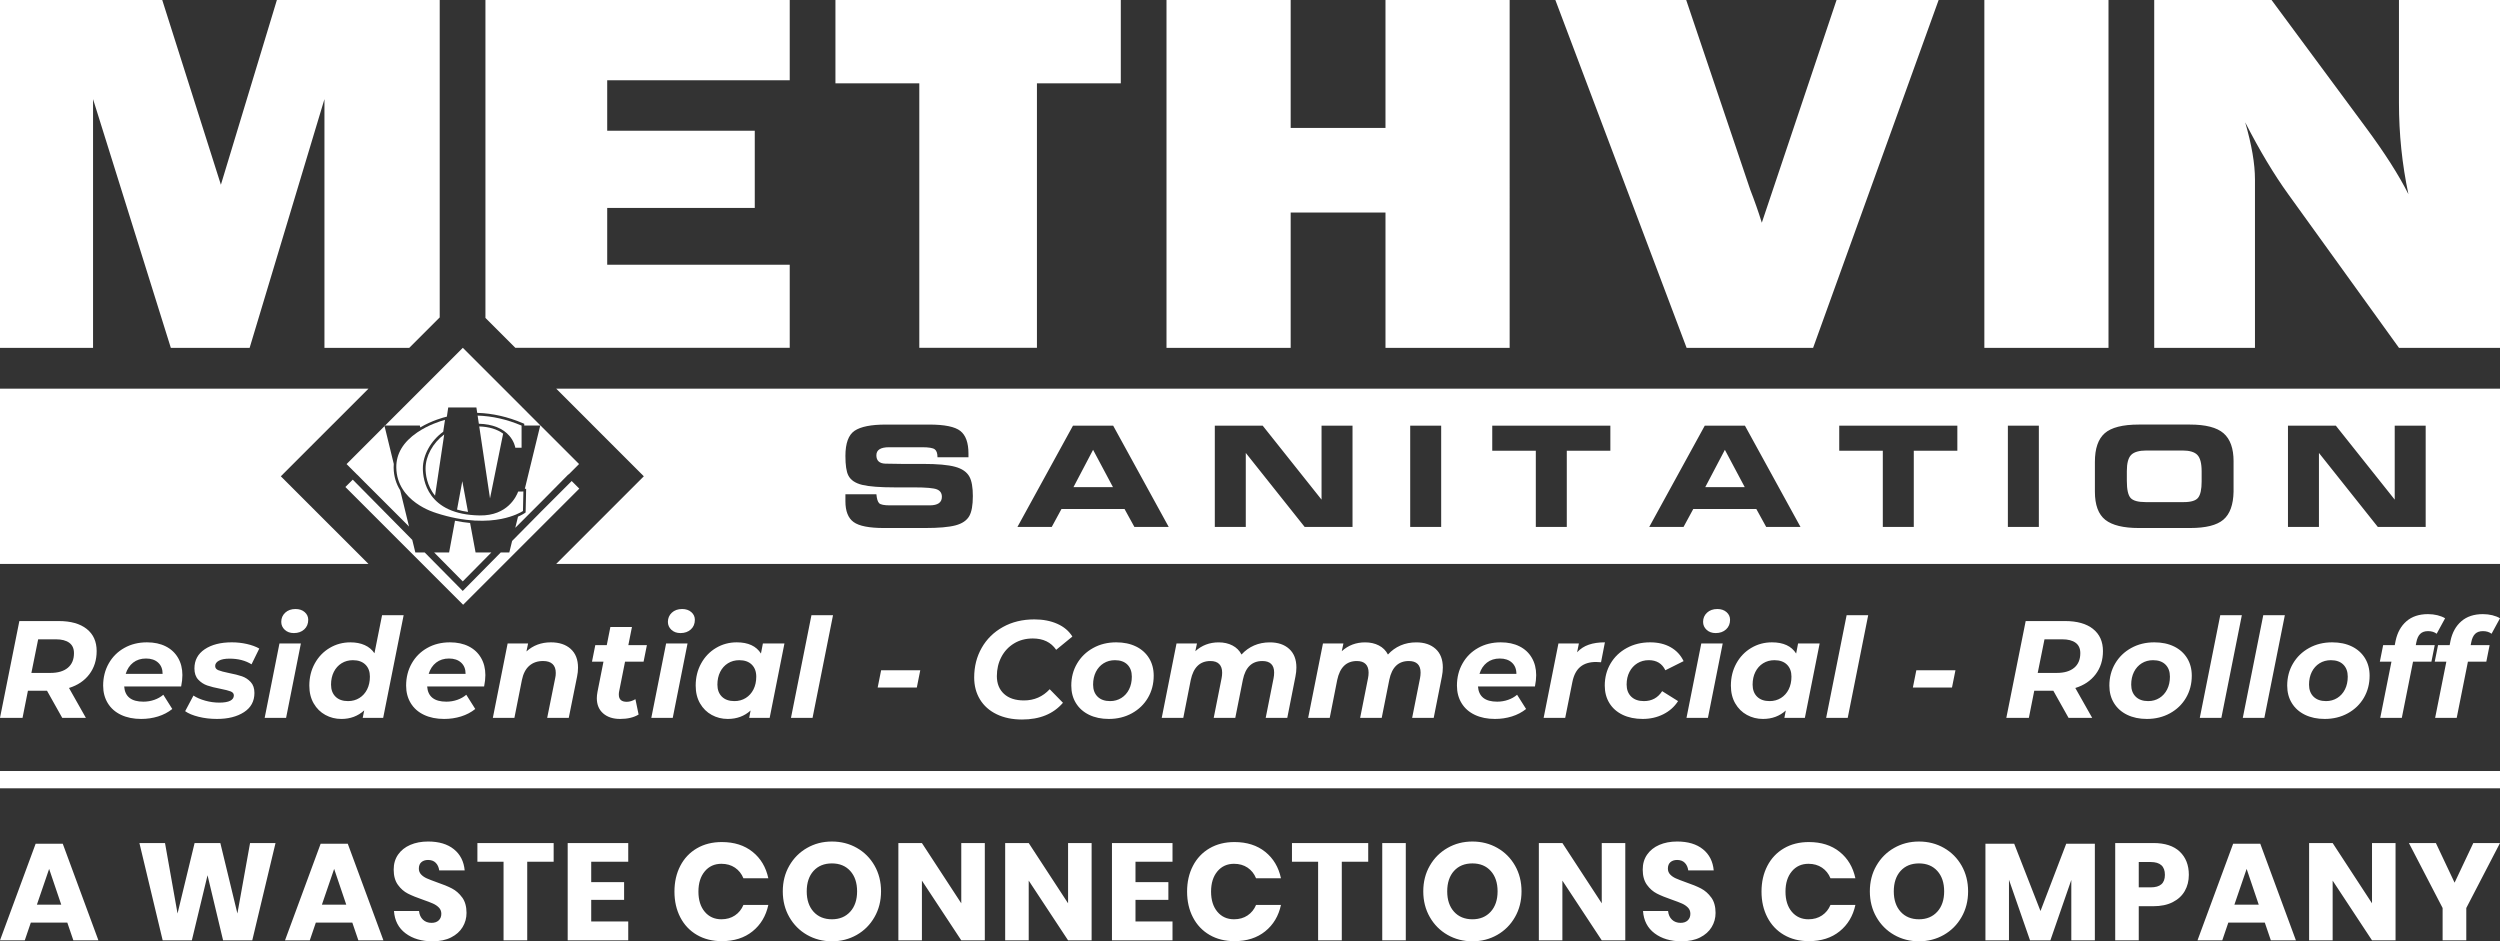
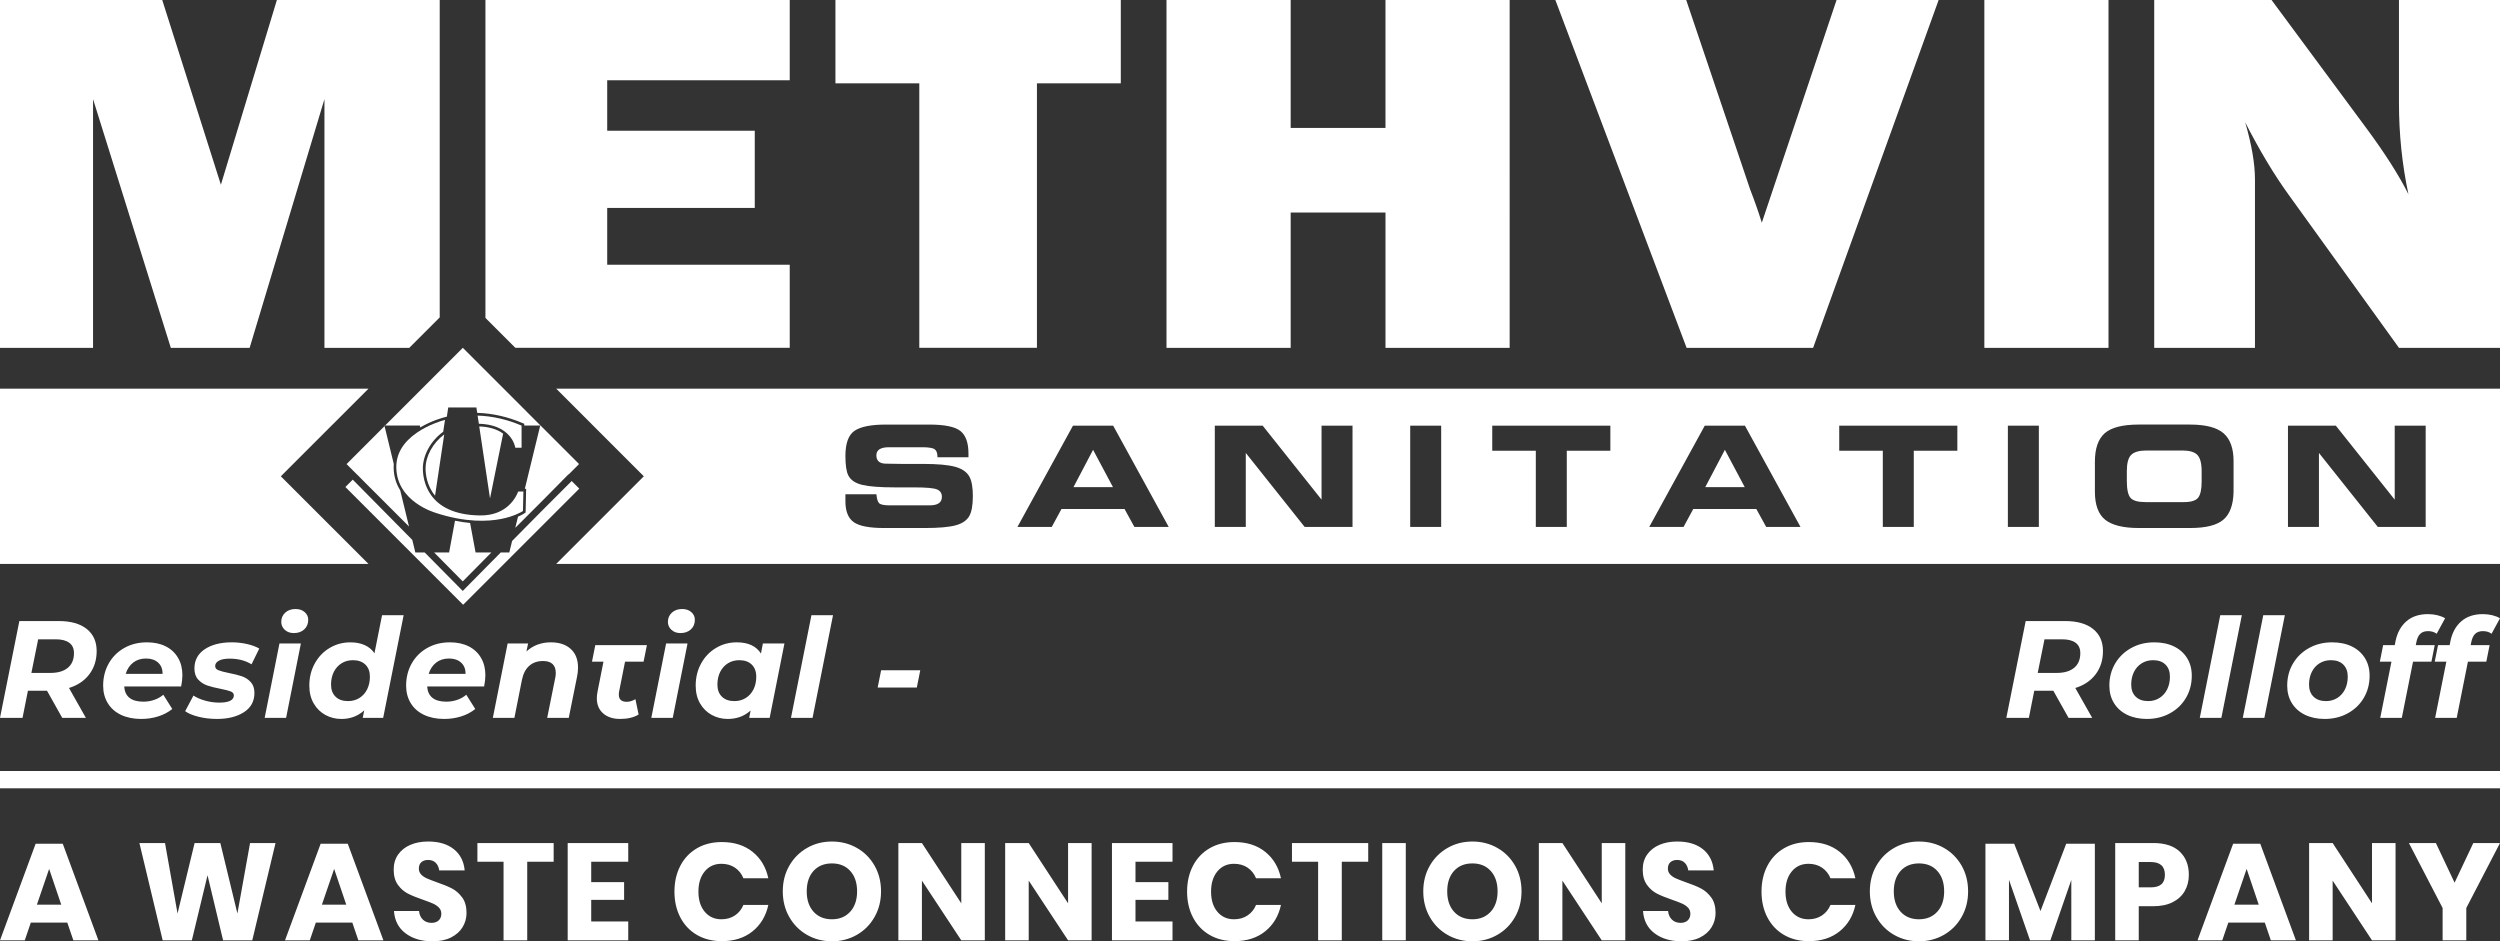
<svg xmlns="http://www.w3.org/2000/svg" id="Layer_2" viewBox="0 0 2000 753.04">
  <rect x="0" y="0" width="2000" height="753.04" fill="#333333" stroke="none" />
  <defs>
    <style>.cls-1{fill:#fff;stroke-width:0px;}</style>
  </defs>
  <g id="MESA_Logo_2024">
    <g id="MESA_Logo_White_RGB">
      <path id="A_Waste_Connections_Company" class="cls-1" d="M28.51,674.98L0,752.27h19.82l4.84-14.2h29.18l4.84,14.2h20.04l-28.52-77.29h-21.69ZM29.51,723.75l9.8-28.63,9.69,28.63h-19.49ZM200.05,674.43h20.37l-18.61,77.84h-23.34l-12.44-52.08-12.55,52.08h-23.34l-18.61-77.84h20.48l10.02,56.37,13.65-56.37h20.59l13.65,56.37,10.13-56.37ZM256.52,674.98l-28.51,77.29h19.82l4.84-14.2h29.18l4.84,14.2h20.04l-28.52-77.29h-21.69ZM257.52,723.75l9.8-28.63,9.69,28.63h-19.49ZM369.81,718.03c2.27,3.16,3.41,7.27,3.41,12.33,0,4.11-1.05,7.89-3.14,11.34-2.09,3.45-5.17,6.2-9.25,8.26-4.07,2.06-9.01,3.08-14.81,3.08-8.74,0-15.93-2.13-21.58-6.39-5.65-4.26-8.74-10.2-9.25-17.84h20.04c.29,2.94,1.34,5.25,3.14,6.94,1.8,1.69,4.09,2.53,6.88,2.53,2.42,0,4.33-.66,5.72-1.98,1.39-1.32,2.09-3.08,2.09-5.28,0-1.98-.64-3.63-1.93-4.95-1.28-1.32-2.88-2.4-4.79-3.25-1.91-.84-4.55-1.85-7.93-3.03-4.92-1.69-8.94-3.32-12.06-4.9-3.12-1.58-5.8-3.93-8.04-7.05-2.24-3.12-3.36-7.17-3.36-12.17,0-4.62,1.17-8.62,3.52-12,2.35-3.37,5.6-5.96,9.74-7.76,4.15-1.8,8.9-2.7,14.26-2.7,8.66,0,15.54,2.06,20.64,6.17,5.1,4.11,7.98,9.76,8.64,16.95h-20.37c-.37-2.57-1.3-4.61-2.81-6.11-1.5-1.5-3.54-2.26-6.11-2.26-2.2,0-3.98.59-5.34,1.76-1.36,1.17-2.04,2.9-2.04,5.17,0,1.84.61,3.4,1.82,4.68,1.21,1.28,2.73,2.33,4.57,3.14,1.83.81,4.48,1.84,7.93,3.08,4.99,1.69,9.06,3.36,12.22,5.01,3.15,1.65,5.87,4.06,8.15,7.21ZM381.93,674.43h60.99v14.97h-21.14v62.87h-18.94v-62.87h-20.92v-14.97ZM454.15,674.43h48.44v14.97h-29.62v16.29h26.31v14.2h-26.31v17.28h29.62v15.08h-48.44v-77.84ZM563.8,697.11c-3.38,4.04-5.06,9.43-5.06,16.18s1.69,12.13,5.06,16.13c3.37,4,7.82,6,13.32,6,4.18,0,7.8-1.03,10.84-3.08,3.04-2.05,5.3-4.84,6.77-8.37h19.93c-1.91,8.81-6.11,15.84-12.61,21.08-6.5,5.25-14.7,7.87-24.61,7.87-7.56,0-14.2-1.67-19.93-5.01-5.72-3.34-10.15-8.02-13.27-14.04-3.12-6.02-4.68-12.88-4.68-20.59s1.56-14.57,4.68-20.59c3.12-6.02,7.54-10.7,13.27-14.04,5.73-3.34,12.37-5.01,19.93-5.01,9.91,0,18.11,2.61,24.61,7.82,6.5,5.21,10.7,12.26,12.61,21.14h-19.93c-1.47-3.6-3.73-6.42-6.77-8.48-3.05-2.05-6.66-3.08-10.84-3.08-5.51,0-9.95,2.02-13.32,6.05ZM685.51,678.34c-5.98-3.41-12.64-5.12-19.98-5.12s-13.89,1.71-19.87,5.12c-5.98,3.41-10.72,8.15-14.2,14.2-3.49,6.06-5.23,12.9-5.23,20.53s1.74,14.5,5.23,20.59c3.49,6.09,8.22,10.84,14.2,14.26,5.98,3.41,12.61,5.12,19.87,5.12s13.89-1.71,19.87-5.12c5.98-3.41,10.72-8.16,14.2-14.26,3.49-6.09,5.23-12.95,5.23-20.59s-1.73-14.48-5.17-20.53c-3.45-6.05-8.17-10.79-14.15-14.2ZM680.17,729.37c-3.67,4.04-8.55,6.06-14.64,6.06s-11.06-2.02-14.7-6.06c-3.63-4.04-5.45-9.47-5.45-16.29s1.82-12.35,5.45-16.35c3.63-4,8.53-6,14.7-6s11.06,2.02,14.7,6.06c3.63,4.04,5.45,9.47,5.45,16.29s-1.84,12.26-5.5,16.29ZM769.02,674.43h18.83v77.84h-18.83l-31.49-47.78v47.78h-18.83v-77.84h18.83l31.49,48.22v-48.22ZM854.46,674.43h18.83v77.84h-18.83l-31.49-47.78v47.78h-18.83v-77.84h18.83l31.49,48.22v-48.22ZM889.57,674.43h48.44v14.97h-29.62v16.29h26.31v14.2h-26.31v17.28h29.62v15.08h-48.44v-77.84ZM973.91,697.11c-3.38,4.04-5.06,9.43-5.06,16.18s1.69,12.13,5.06,16.13c3.37,4,7.82,6,13.32,6,4.18,0,7.8-1.03,10.84-3.08,3.04-2.05,5.3-4.84,6.77-8.37h19.93c-1.91,8.81-6.11,15.84-12.61,21.08-6.5,5.25-14.7,7.87-24.61,7.87-7.56,0-14.2-1.67-19.93-5.01-5.72-3.34-10.15-8.02-13.27-14.04-3.12-6.02-4.68-12.88-4.68-20.59s1.56-14.57,4.68-20.59c3.12-6.02,7.54-10.7,13.27-14.04,5.73-3.34,12.37-5.01,19.93-5.01,9.91,0,18.11,2.61,24.61,7.82,6.5,5.21,10.7,12.26,12.61,21.14h-19.93c-1.47-3.6-3.73-6.42-6.77-8.48-3.05-2.05-6.66-3.08-10.84-3.08-5.51,0-9.95,2.02-13.32,6.05ZM1033.58,674.43h60.99v14.97h-21.14v62.87h-18.94v-62.87h-20.92v-14.97ZM1105.8,674.43h18.83v77.84h-18.83v-77.84ZM1197.9,678.34c-5.98-3.41-12.64-5.12-19.98-5.12s-13.89,1.71-19.87,5.12c-5.98,3.41-10.72,8.15-14.2,14.2-3.49,6.06-5.23,12.9-5.23,20.53s1.74,14.5,5.23,20.59c3.48,6.09,8.22,10.84,14.2,14.26,5.98,3.41,12.61,5.12,19.87,5.12s13.89-1.71,19.87-5.12c5.98-3.41,10.72-8.16,14.2-14.26,3.49-6.09,5.23-12.95,5.23-20.59s-1.73-14.48-5.17-20.53c-3.45-6.05-8.17-10.79-14.15-14.2ZM1192.56,729.37c-3.67,4.04-8.55,6.06-14.64,6.06s-11.06-2.02-14.7-6.06c-3.63-4.04-5.45-9.47-5.45-16.29s1.82-12.35,5.45-16.35c3.63-4,8.53-6,14.7-6s11.07,2.02,14.7,6.06c3.63,4.04,5.45,9.47,5.45,16.29s-1.84,12.26-5.5,16.29ZM1281.4,674.43h18.83v77.84h-18.83l-31.49-47.78v47.78h-18.83v-77.84h18.83l31.49,48.22v-48.22ZM1369.04,718.03c2.27,3.16,3.41,7.27,3.41,12.33,0,4.11-1.05,7.89-3.14,11.34-2.09,3.45-5.17,6.2-9.25,8.26-4.07,2.06-9.01,3.08-14.81,3.08-8.73,0-15.93-2.13-21.58-6.39-5.65-4.26-8.73-10.2-9.25-17.84h20.04c.29,2.94,1.34,5.25,3.14,6.94,1.8,1.69,4.09,2.53,6.88,2.53,2.42,0,4.33-.66,5.72-1.98,1.39-1.32,2.09-3.08,2.09-5.28,0-1.98-.64-3.63-1.93-4.95-1.29-1.32-2.88-2.4-4.79-3.25-1.91-.84-4.55-1.85-7.93-3.03-4.92-1.69-8.94-3.32-12.06-4.9-3.12-1.58-5.8-3.93-8.04-7.05-2.24-3.12-3.36-7.17-3.36-12.17,0-4.62,1.17-8.62,3.52-12,2.35-3.37,5.6-5.96,9.74-7.76,4.15-1.8,8.9-2.7,14.26-2.7,8.66,0,15.54,2.06,20.64,6.17,5.1,4.11,7.98,9.76,8.64,16.95h-20.37c-.37-2.57-1.3-4.61-2.81-6.11-1.51-1.5-3.54-2.26-6.11-2.26-2.2,0-3.98.59-5.34,1.76-1.36,1.17-2.04,2.9-2.04,5.17,0,1.84.6,3.4,1.82,4.68,1.21,1.28,2.73,2.33,4.57,3.14,1.83.81,4.48,1.84,7.93,3.08,4.99,1.69,9.06,3.36,12.22,5.01,3.15,1.65,5.87,4.06,8.15,7.21ZM1433.45,697.11c-3.38,4.04-5.06,9.43-5.06,16.18s1.69,12.13,5.06,16.13c3.38,4,7.82,6,13.32,6,4.18,0,7.8-1.03,10.84-3.08,3.04-2.05,5.3-4.84,6.77-8.37h19.93c-1.91,8.81-6.11,15.84-12.61,21.08-6.49,5.25-14.7,7.87-24.61,7.87-7.56,0-14.2-1.67-19.93-5.01-5.72-3.34-10.15-8.02-13.27-14.04-3.12-6.02-4.68-12.88-4.68-20.59s1.56-14.57,4.68-20.59c3.12-6.02,7.54-10.7,13.27-14.04,5.72-3.34,12.37-5.01,19.93-5.01,9.91,0,18.11,2.61,24.61,7.82,6.5,5.21,10.7,12.26,12.61,21.14h-19.93c-1.47-3.6-3.73-6.42-6.77-8.48-3.05-2.05-6.66-3.08-10.84-3.08-5.51,0-9.95,2.02-13.32,6.05ZM1555.16,678.34c-5.98-3.41-12.64-5.12-19.98-5.12s-13.89,1.71-19.87,5.12c-5.98,3.41-10.72,8.15-14.2,14.2-3.49,6.06-5.23,12.9-5.23,20.53s1.74,14.5,5.23,20.59c3.48,6.09,8.22,10.84,14.2,14.26,5.98,3.41,12.61,5.12,19.87,5.12s13.89-1.71,19.87-5.12c5.98-3.41,10.72-8.16,14.2-14.26,3.49-6.09,5.23-12.95,5.23-20.59s-1.73-14.48-5.17-20.53c-3.45-6.05-8.17-10.79-14.15-14.2ZM1549.82,729.37c-3.67,4.04-8.55,6.06-14.64,6.06s-11.06-2.02-14.7-6.06c-3.63-4.04-5.45-9.47-5.45-16.29s1.82-12.35,5.45-16.35c3.63-4,8.53-6,14.7-6s11.07,2.02,14.7,6.06c3.63,4.04,5.45,9.47,5.45,16.29s-1.84,12.26-5.5,16.29ZM1652.98,674.98h22.9v77.29h-18.83v-48.33l-16.74,48.33h-16.29l-16.84-48.44v48.44h-18.83v-77.29h23.01l21.03,53.84,20.59-53.84ZM1743.81,681.31c-4.84-4.59-11.89-6.88-21.14-6.88h-30.5v77.84h18.83v-27.3h11.67c6.09,0,11.27-1.08,15.52-3.25,4.26-2.16,7.47-5.14,9.63-8.92,2.16-3.78,3.25-8.09,3.25-12.94,0-7.78-2.42-13.96-7.27-18.55ZM1720.58,709.88h-9.58v-20.26h9.58c7.56,0,11.34,3.41,11.34,10.24s-3.78,10.02-11.34,10.02ZM1786.52,674.98l-28.52,77.29h19.82l4.84-14.2h29.18l4.84,14.2h20.04l-28.51-77.29h-21.69ZM1787.51,723.75l9.8-28.63,9.69,28.63h-19.49ZM1897.61,674.43h18.83v77.84h-18.83l-31.49-47.78v47.78h-18.83v-77.84h18.83l31.49,48.22v-48.22ZM2000,674.43l-26.97,51.97v25.87h-18.94v-25.87l-26.97-51.97h21.58l14.97,31.71,14.97-31.71h21.36Z" />
      <rect id="Separation_Bar" class="cls-1" y="616.81" width="2000" height="13.83" />
      <g id="Dashes">
        <polygon class="cls-1" points="704.9 536.22 736.21 536.22 733.45 550.05 702.13 550.05 704.9 536.22" />
-         <polygon class="cls-1" points="1533.06 536.22 1564.36 536.22 1561.59 550.05 1530.29 550.05 1533.06 536.22" />
      </g>
      <g id="Services_Bar">
        <path id="Rolloff" class="cls-1" d="M1674.43,503.14c-5.31-4.2-12.76-6.3-22.35-6.3h-31.53l-15.49,77.44h18.03l4.31-21.68h15.27l12.17,21.68h18.91l-13.5-23.89c6.93-2.14,12.35-5.79,16.26-10.95,3.91-5.16,5.86-11.36,5.86-18.59,0-7.6-2.65-13.5-7.96-17.7ZM1659.33,534.23c-3.28,2.73-7.91,4.1-13.89,4.1h-15.27l5.42-26.88h14.16c4.65,0,8.23.92,10.74,2.77,2.5,1.84,3.76,4.6,3.76,8.29,0,5.09-1.64,9-4.92,11.73ZM1739.26,517.19c-4.5-2.21-9.77-3.32-15.82-3.32-6.86,0-13.01,1.51-18.47,4.53-5.46,3.02-9.73,7.15-12.83,12.39-3.1,5.24-4.65,11.14-4.65,17.7,0,5.31,1.23,9.98,3.71,13.99,2.47,4.02,5.97,7.14,10.5,9.35,4.54,2.21,9.8,3.32,15.76,3.32,6.86,0,13.04-1.5,18.53-4.53,5.49-3.02,9.77-7.16,12.83-12.39,3.06-5.24,4.6-11.14,4.6-17.7,0-5.31-1.24-9.97-3.71-14-2.48-4.02-5.96-7.14-10.45-9.35ZM1733.73,551.49c-1.47,2.95-3.54,5.25-6.19,6.91-2.66,1.65-5.64,2.48-8.97,2.48-4.27,0-7.61-1.18-10.01-3.54-2.4-2.36-3.6-5.57-3.6-9.62,0-3.83.74-7.23,2.21-10.18,1.48-2.94,3.54-5.25,6.2-6.91,2.65-1.65,5.68-2.48,9.07-2.48,4.28,0,7.6,1.18,9.96,3.54,2.36,2.36,3.54,5.57,3.54,9.62,0,3.84-.73,7.23-2.21,10.18ZM1776.21,492.18h17.26l-16.38,82.09h-17.25l16.37-82.09ZM1810.61,492.18h17.26l-16.38,82.09h-17.25l16.37-82.09ZM1881.53,517.19c-4.5-2.21-9.77-3.32-15.82-3.32-6.86,0-13.01,1.51-18.47,4.53-5.46,3.02-9.73,7.15-12.83,12.39-3.1,5.24-4.65,11.14-4.65,17.7,0,5.31,1.23,9.98,3.71,13.99,2.47,4.02,5.97,7.14,10.5,9.35,4.54,2.21,9.8,3.32,15.76,3.32,6.86,0,13.04-1.5,18.53-4.53,5.49-3.02,9.77-7.16,12.83-12.39,3.06-5.24,4.59-11.14,4.59-17.7,0-5.31-1.24-9.97-3.71-14-2.48-4.02-5.96-7.14-10.45-9.35ZM1875.99,551.49c-1.47,2.95-3.54,5.25-6.19,6.91-2.66,1.65-5.64,2.48-8.97,2.48-4.27,0-7.61-1.18-10.01-3.54-2.4-2.36-3.6-5.57-3.6-9.62,0-3.83.74-7.23,2.21-10.18,1.48-2.94,3.54-5.25,6.2-6.91,2.65-1.65,5.68-2.48,9.07-2.48,4.28,0,7.6,1.18,9.96,3.54,2.36,2.36,3.54,5.57,3.54,9.62,0,3.84-.73,7.23-2.21,10.18ZM1947.79,516.08l-2.66,13.27h-14.71l-8.97,44.92h-17.25l8.96-44.92h-9.29l2.65-13.27h9.29l.67-3.43c1.4-6.64,4.3-11.85,8.68-15.65,4.39-3.8,10.12-5.7,17.2-5.7,2.66,0,5.19.3,7.58.88,2.39.6,4.45,1.4,6.14,2.43l-6.75,12.39c-1.84-1.4-4.13-2.1-6.86-2.1s-4.75.72-6.26,2.16c-1.51,1.44-2.56,3.71-3.15,6.81l-.44,2.21h15.16ZM1993.87,492.18c2.39.6,4.44,1.4,6.13,2.43l-6.75,12.39c-1.84-1.4-4.13-2.1-6.86-2.1s-4.74.72-6.25,2.16c-1.51,1.44-2.57,3.71-3.15,6.81l-.45,2.21h15.16l-2.65,13.27h-14.72l-8.96,44.92h-17.26l8.96-44.92h-9.29l2.66-13.27h9.29l.67-3.43c1.4-6.64,4.3-11.85,8.68-15.65,4.39-3.8,10.12-5.7,17.2-5.7,2.65,0,5.18.3,7.58.88Z" />
-         <path id="Commercial" class="cls-1" d="M839.76,551.37l10.61,10.85c-7.67,8.93-18.58,13.39-32.74,13.39-7.74,0-14.51-1.4-20.3-4.21-5.78-2.8-10.23-6.75-13.33-11.83-3.09-5.09-4.65-10.95-4.65-17.59,0-8.78,2.01-16.69,6.03-23.73,4.01-7.04,9.67-12.59,16.98-16.65,7.3-4.06,15.67-6.08,25.11-6.08,6.93,0,13.06,1.18,18.37,3.54,5.31,2.36,9.32,5.75,12.06,10.18l-12.95,10.61c-4.13-6.04-10.36-9.07-18.7-9.07-5.68,0-10.69,1.33-15.04,3.98-4.35,2.66-7.73,6.27-10.12,10.85-2.4,4.57-3.6,9.66-3.6,15.27,0,5.98,1.9,10.71,5.7,14.21,3.8,3.51,9.12,5.26,15.98,5.26,8.19,0,15.05-2.99,20.58-8.97ZM908.79,517.19c-4.5-2.21-9.77-3.32-15.82-3.32-6.86,0-13.01,1.51-18.47,4.53-5.46,3.02-9.73,7.15-12.83,12.39-3.1,5.24-4.64,11.14-4.64,17.7,0,5.31,1.23,9.98,3.71,13.99,2.47,4.02,5.98,7.14,10.5,9.35,4.54,2.21,9.8,3.32,15.76,3.32,6.86,0,13.04-1.5,18.53-4.53s9.77-7.16,12.83-12.39c3.06-5.24,4.6-11.14,4.6-17.7,0-5.31-1.24-9.97-3.71-14-2.48-4.02-5.96-7.14-10.45-9.35ZM903.25,551.49c-1.47,2.95-3.54,5.25-6.19,6.91-2.66,1.65-5.64,2.48-8.97,2.48-4.27,0-7.61-1.18-10.01-3.54-2.4-2.36-3.6-5.57-3.6-9.62,0-3.83.74-7.23,2.21-10.18,1.48-2.94,3.54-5.25,6.2-6.91,2.65-1.65,5.68-2.48,9.07-2.48,4.28,0,7.6,1.18,9.96,3.54,2.36,2.36,3.54,5.57,3.54,9.62,0,3.84-.73,7.23-2.21,10.18ZM1031.36,519.13c3.84,3.51,5.76,8.46,5.76,14.88,0,2.37-.27,4.79-.78,7.3l-6.52,32.97h-17.26l6.31-31.75c.29-1.47.44-2.98.44-4.53,0-3.02-.79-5.31-2.38-6.86-1.59-1.55-3.92-2.32-7.02-2.32-8.34,0-13.54,4.98-15.6,14.93l-6.08,30.53h-17.26l6.31-31.75c.29-1.47.44-2.94.44-4.42,0-3.02-.79-5.33-2.38-6.91-1.59-1.59-3.93-2.38-7.02-2.38-8.34,0-13.58,5.05-15.72,15.16l-5.97,30.31h-17.25l11.83-59.52h16.37l-1.33,6.2c5.17-4.72,11.4-7.08,18.7-7.08,4.13,0,7.8.82,11.01,2.48,3.21,1.66,5.62,4.08,7.25,7.25,2.88-3.17,6.23-5.58,10.06-7.25,3.83-1.66,8.04-2.48,12.62-2.48,6.48,0,11.65,1.75,15.48,5.25ZM1148.52,519.13c3.83,3.51,5.75,8.46,5.75,14.88,0,2.37-.26,4.79-.77,7.3l-6.53,32.97h-17.25l6.31-31.75c.29-1.47.44-2.98.44-4.53,0-3.02-.8-5.31-2.38-6.86-1.59-1.55-3.93-2.32-7.03-2.32-8.34,0-13.53,4.98-15.6,14.93l-6.08,30.53h-17.26l6.31-31.75c.3-1.47.45-2.94.45-4.42,0-3.02-.8-5.33-2.38-6.91-1.59-1.59-3.92-2.38-7.02-2.38-8.34,0-13.57,5.05-15.71,15.16l-5.98,30.31h-17.26l11.84-59.52h16.37l-1.33,6.2c5.16-4.72,11.39-7.08,18.7-7.08,4.13,0,7.79.82,11,2.48,3.21,1.66,5.63,4.08,7.25,7.25,2.88-3.17,6.23-5.58,10.07-7.25,3.83-1.66,8.04-2.48,12.61-2.48,6.49,0,11.65,1.75,15.49,5.25ZM1215.61,517.08c-4.24-2.14-9.23-3.21-14.98-3.21-6.79,0-12.84,1.49-18.15,4.48-5.31,2.98-9.46,7.11-12.44,12.39-2.99,5.27-4.48,11.19-4.48,17.75,0,5.31,1.23,10,3.71,14.05,2.47,4.06,6.01,7.17,10.62,9.35,4.6,2.18,9.97,3.26,16.09,3.26,4.72,0,9.22-.66,13.5-1.99,4.28-1.33,8.08-3.32,11.4-5.97l-7.2-11.39c-2.06,1.77-4.48,3.13-7.25,4.09-2.76.96-5.66,1.44-8.68,1.44-9.66,0-14.78-4.05-15.37-12.17h45.58c.66-3.32.99-6.34.99-9.07,0-5.24-1.16-9.85-3.48-13.83-2.32-3.99-5.6-7.05-9.85-9.18ZM1183.58,539.1c1.18-3.84,3.17-6.84,5.97-9.02,2.8-2.18,6.23-3.27,10.29-3.27s7.29,1.09,9.68,3.27c2.39,2.18,3.6,5.18,3.6,9.02h-29.54ZM1283.92,513.87l-3.09,15.93c-2.07-.15-3.4-.22-3.99-.22-5.24,0-9.42,1.29-12.55,3.87-3.14,2.58-5.26,6.6-6.37,12.06l-5.75,28.76h-17.26l11.84-59.52h16.37l-1.44,7.08c2.58-2.8,5.69-4.83,9.35-6.08,3.65-1.26,7.94-1.88,12.88-1.88ZM1303.56,537.54c-1.51,2.95-2.26,6.31-2.26,10.07,0,4.06,1.21,7.28,3.65,9.68,2.44,2.39,5.83,3.59,10.18,3.59,6.34,0,11.2-2.65,14.6-7.96l12.72,7.96c-2.88,4.5-6.81,8-11.78,10.51-4.98,2.51-10.5,3.76-16.54,3.76s-11.47-1.11-16.04-3.32c-4.58-2.21-8.1-5.33-10.57-9.35-2.47-4.01-3.71-8.68-3.71-13.99,0-6.56,1.55-12.46,4.65-17.7,3.1-5.24,7.41-9.37,12.95-12.39,5.54-3.02,11.76-4.53,18.7-4.53,6.34,0,11.82,1.31,16.42,3.92,4.61,2.62,8.06,6.32,10.35,11.12l-14.6,7.31c-2.58-5.39-7.01-8.08-13.27-8.08-3.4,0-6.44.83-9.13,2.48-2.69,1.66-4.8,3.97-6.31,6.91ZM1361.03,514.75h17.14l-11.83,59.52h-17.14l11.83-59.52ZM1381.23,489.7c1.88,1.66,2.82,3.71,2.82,6.14,0,3.17-1.07,5.73-3.21,7.69-2.14,1.95-4.9,2.93-8.29,2.93-2.96,0-5.37-.86-7.25-2.6-1.89-1.74-2.83-3.86-2.83-6.37,0-2.94,1.06-5.4,3.16-7.35,2.09-1.95,4.84-2.93,8.24-2.93,3.02,0,5.48.83,7.36,2.49ZM1436.92,522.83c-3.76-5.97-10.21-8.96-19.36-8.96-6.05,0-11.58,1.49-16.6,4.48-5.01,2.98-8.98,7.11-11.89,12.39-2.91,5.27-4.36,11.19-4.36,17.75,0,5.46,1.15,10.2,3.48,14.22,2.32,4.02,5.44,7.1,9.35,9.23,3.91,2.14,8.19,3.21,12.83,3.21,7.23,0,13.31-2.24,18.25-6.75l-1.11,5.87h16.38l11.83-59.52h-17.26l-1.55,8.08ZM1430.95,551.49c-1.48,2.95-3.54,5.25-6.19,6.91-2.66,1.65-5.68,2.48-9.07,2.48-4.28,0-7.61-1.18-10.01-3.54-2.39-2.36-3.59-5.57-3.59-9.62,0-3.83.73-7.23,2.21-10.18,1.47-2.94,3.54-5.25,6.19-6.91,2.66-1.65,5.68-2.48,9.07-2.48,4.27,0,7.61,1.18,10.01,3.54,2.39,2.36,3.59,5.57,3.59,9.62,0,3.84-.74,7.23-2.21,10.18ZM1477.29,492.18h17.26l-16.37,82.09h-17.26l16.37-82.09Z" />
-         <path id="Residential" class="cls-1" d="M69.36,503.14c-5.31-4.2-12.76-6.3-22.35-6.3H15.48L0,574.27h18.03l4.31-21.68h15.27l12.17,21.68h18.92l-13.5-23.89c6.94-2.14,12.36-5.79,16.26-10.95,3.91-5.16,5.87-11.36,5.87-18.59,0-7.6-2.66-13.5-7.97-17.7ZM54.26,534.23c-3.28,2.73-7.9,4.1-13.88,4.1h-15.27l5.42-26.88h14.16c4.65,0,8.22.92,10.73,2.77,2.51,1.84,3.76,4.6,3.76,8.29,0,5.09-1.64,9-4.93,11.73ZM132.58,517.08c-4.25-2.14-9.24-3.21-14.99-3.21-6.79,0-12.83,1.49-18.14,4.48-5.31,2.98-9.46,7.11-12.45,12.39-2.98,5.27-4.48,11.19-4.48,17.75,0,5.31,1.24,10,3.71,14.05,2.47,4.06,6.01,7.17,10.62,9.35,4.61,2.18,9.97,3.26,16.1,3.26,4.72,0,9.22-.66,13.5-1.99,4.28-1.33,8.08-3.32,11.39-5.97l-7.19-11.39c-2.07,1.77-4.48,3.13-7.25,4.09-2.77.96-5.66,1.44-8.68,1.44-9.67,0-14.79-4.05-15.37-12.17h45.57c.67-3.32,1-6.34,1-9.07,0-5.24-1.16-9.85-3.48-13.83-2.33-3.99-5.61-7.05-9.85-9.18ZM100.56,539.1c1.18-3.84,3.17-6.84,5.97-9.02,2.8-2.18,6.23-3.27,10.29-3.27s7.28,1.09,9.68,3.27c2.39,2.18,3.59,5.18,3.59,9.02h-29.53ZM172.13,532.79c0,1.55.85,2.68,2.54,3.37,1.69.7,4.54,1.45,8.52,2.27,4.21.81,7.65,1.68,10.35,2.6,2.69.92,5.03,2.45,7.02,4.59,1.99,2.14,2.98,5.05,2.98,8.74,0,6.64-2.78,11.76-8.35,15.37-5.57,3.62-12.77,5.42-21.62,5.42-5.16,0-10.05-.56-14.66-1.71-4.61-1.14-8.2-2.63-10.79-4.48l6.64-12.5c2.58,1.7,5.73,3.06,9.46,4.09,3.72,1.04,7.47,1.55,11.23,1.55s6.82-.5,8.74-1.5c1.91-1,2.88-2.42,2.88-4.26,0-1.47-.85-2.54-2.54-3.21-1.7-.66-4.43-1.36-8.19-2.1-4.28-.81-7.8-1.7-10.57-2.65-2.76-.96-5.16-2.53-7.19-4.7-2.03-2.17-3.04-5.14-3.04-8.9,0-6.57,2.74-11.69,8.24-15.38,5.49-3.68,12.7-5.53,21.62-5.53,4.13,0,8.15.44,12.06,1.32,3.91.89,7.23,2.1,9.96,3.66l-6.19,12.61c-4.87-3.03-10.73-4.54-17.59-4.54-3.76,0-6.61.56-8.57,1.66-1.96,1.11-2.93,2.51-2.93,4.2ZM223.57,514.75h17.14l-11.83,59.52h-17.14l11.83-59.52ZM243.77,489.7c1.88,1.66,2.82,3.71,2.82,6.14,0,3.17-1.07,5.73-3.21,7.69-2.14,1.95-4.9,2.93-8.29,2.93-2.96,0-5.37-.86-7.25-2.6-1.89-1.74-2.83-3.86-2.83-6.37,0-2.94,1.06-5.4,3.16-7.35,2.09-1.95,4.85-2.93,8.24-2.93,3.03,0,5.48.83,7.36,2.49ZM299.57,522.61c-1.92-2.88-4.52-5.04-7.8-6.52-3.28-1.48-7.1-2.21-11.45-2.21-6.05,0-11.58,1.49-16.6,4.48-5.02,2.98-8.98,7.11-11.89,12.39-2.92,5.27-4.37,11.19-4.37,17.75,0,5.46,1.16,10.2,3.49,14.22,2.32,4.02,5.44,7.1,9.34,9.23,3.91,2.14,8.19,3.21,12.84,3.21,7.15,0,13.23-2.28,18.25-6.86l-1.21,5.97h16.37l16.37-82.09h-17.26l-6.08,30.42ZM293.71,551.49c-1.48,2.95-3.54,5.25-6.2,6.91-2.65,1.65-5.68,2.48-9.07,2.48-4.28,0-7.62-1.18-10.01-3.54-2.4-2.36-3.6-5.57-3.6-9.62,0-3.83.74-7.23,2.21-10.18,1.48-2.94,3.54-5.25,6.2-6.91,2.65-1.65,5.68-2.48,9.07-2.48,4.27,0,7.61,1.18,10.01,3.54,2.4,2.36,3.6,5.57,3.6,9.62,0,3.84-.74,7.23-2.21,10.18ZM374.96,517.08c-4.25-2.14-9.24-3.21-14.99-3.21-6.79,0-12.83,1.49-18.14,4.48-5.31,2.98-9.46,7.11-12.45,12.39-2.98,5.27-4.48,11.19-4.48,17.75,0,5.31,1.24,10,3.71,14.05,2.47,4.06,6.01,7.17,10.62,9.35,4.61,2.18,9.97,3.26,16.1,3.26,4.72,0,9.22-.66,13.5-1.99,4.28-1.33,8.08-3.32,11.39-5.97l-7.19-11.39c-2.07,1.77-4.48,3.13-7.25,4.09-2.77.96-5.66,1.44-8.68,1.44-9.67,0-14.79-4.05-15.37-12.17h45.57c.67-3.32,1-6.34,1-9.07,0-5.24-1.16-9.85-3.48-13.83-2.33-3.99-5.61-7.05-9.85-9.18ZM342.94,539.1c1.18-3.84,3.17-6.84,5.97-9.02,2.8-2.18,6.23-3.27,10.29-3.27s7.28,1.09,9.68,3.27c2.39,2.18,3.59,5.18,3.59,9.02h-29.53ZM456.55,519.13c3.91,3.51,5.87,8.5,5.87,14.99,0,2.43-.26,4.83-.77,7.19l-6.64,32.97h-17.26l6.42-31.86c.3-1.25.45-2.62.45-4.09,0-3.1-.85-5.46-2.55-7.08-1.69-1.62-4.24-2.44-7.63-2.44-4.43,0-8.09,1.27-11.01,3.81-2.91,2.54-4.89,6.36-5.92,11.45l-5.98,30.2h-17.25l11.83-59.52h16.37l-1.33,6.42c5.31-4.86,11.84-7.3,19.59-7.3,6.63,0,11.91,1.75,15.82,5.25ZM502.69,516.08h14.83l-2.66,13.27h-14.83l-4.75,23.9c-.15.59-.22,1.4-.22,2.44,0,3.83,2.1,5.75,6.31,5.75,2.29,0,4.61-.7,6.97-2.1l2.54,12.28c-3.84,2.36-8.78,3.53-14.83,3.53-5.61,0-10.11-1.47-13.5-4.42-3.39-2.95-5.09-7.01-5.09-12.17,0-1.48.18-3.21.55-5.2l4.76-24.01h-9.18l2.65-13.27h9.18l2.88-14.49h17.26l-2.88,14.49ZM532.89,514.75h17.14l-11.83,59.52h-17.15l11.84-59.52ZM553.07,489.7c1.88,1.66,2.82,3.71,2.82,6.14,0,3.17-1.06,5.73-3.21,7.69-2.14,1.95-4.9,2.93-8.29,2.93-2.95,0-5.37-.86-7.25-2.6-1.88-1.74-2.82-3.86-2.82-6.37,0-2.94,1.05-5.4,3.15-7.35,2.1-1.95,4.84-2.93,8.24-2.93,3.02,0,5.48.83,7.35,2.49ZM608.77,522.83c-3.76-5.97-10.21-8.96-19.36-8.96-6.05,0-11.58,1.49-16.6,4.48-5.02,2.98-8.98,7.11-11.89,12.39-2.92,5.27-4.37,11.19-4.37,17.75,0,5.46,1.16,10.2,3.48,14.22,2.33,4.02,5.44,7.1,9.35,9.23,3.91,2.14,8.19,3.21,12.83,3.21,7.23,0,13.31-2.24,18.26-6.75l-1.11,5.87h16.37l11.83-59.52h-17.25l-1.55,8.08ZM602.8,551.49c-1.48,2.95-3.54,5.25-6.2,6.91-2.65,1.65-5.68,2.48-9.07,2.48-4.27,0-7.61-1.18-10.01-3.54-2.4-2.36-3.6-5.57-3.6-9.62,0-3.83.74-7.23,2.21-10.18,1.48-2.94,3.54-5.25,6.2-6.91,2.65-1.65,5.68-2.48,9.07-2.48,4.28,0,7.62,1.18,10.01,3.54,2.39,2.36,3.6,5.57,3.6,9.62,0,3.84-.74,7.23-2.21,10.18ZM649.15,492.18h17.26l-16.37,82.09h-17.26l16.37-82.09Z" />
+         <path id="Residential" class="cls-1" d="M69.36,503.14c-5.31-4.2-12.76-6.3-22.35-6.3H15.48L0,574.27h18.03l4.31-21.68h15.27l12.17,21.68h18.92l-13.5-23.89c6.94-2.14,12.36-5.79,16.26-10.95,3.91-5.16,5.87-11.36,5.87-18.59,0-7.6-2.66-13.5-7.97-17.7ZM54.26,534.23c-3.28,2.73-7.9,4.1-13.88,4.1h-15.27l5.42-26.88h14.16c4.65,0,8.22.92,10.73,2.77,2.51,1.84,3.76,4.6,3.76,8.29,0,5.09-1.64,9-4.93,11.73ZM132.58,517.08c-4.25-2.14-9.24-3.21-14.99-3.21-6.79,0-12.83,1.49-18.14,4.48-5.31,2.98-9.46,7.11-12.45,12.39-2.98,5.27-4.48,11.19-4.48,17.75,0,5.31,1.24,10,3.71,14.05,2.47,4.06,6.01,7.17,10.62,9.35,4.61,2.18,9.97,3.26,16.1,3.26,4.72,0,9.22-.66,13.5-1.99,4.28-1.33,8.08-3.32,11.39-5.97l-7.19-11.39c-2.07,1.77-4.48,3.13-7.25,4.09-2.77.96-5.66,1.44-8.68,1.44-9.67,0-14.79-4.05-15.37-12.17h45.57c.67-3.32,1-6.34,1-9.07,0-5.24-1.16-9.85-3.48-13.83-2.33-3.99-5.61-7.05-9.85-9.18ZM100.56,539.1c1.18-3.84,3.17-6.84,5.97-9.02,2.8-2.18,6.23-3.27,10.29-3.27s7.28,1.09,9.68,3.27c2.39,2.18,3.59,5.18,3.59,9.02h-29.53ZM172.13,532.79c0,1.55.85,2.68,2.54,3.37,1.69.7,4.54,1.45,8.52,2.27,4.21.81,7.65,1.68,10.35,2.6,2.69.92,5.03,2.45,7.02,4.59,1.99,2.14,2.98,5.05,2.98,8.74,0,6.64-2.78,11.76-8.35,15.37-5.57,3.62-12.77,5.42-21.62,5.42-5.16,0-10.05-.56-14.66-1.71-4.61-1.14-8.2-2.63-10.79-4.48l6.64-12.5c2.58,1.7,5.73,3.06,9.46,4.09,3.72,1.04,7.47,1.55,11.23,1.55s6.82-.5,8.74-1.5c1.91-1,2.88-2.42,2.88-4.26,0-1.47-.85-2.54-2.54-3.21-1.7-.66-4.43-1.36-8.19-2.1-4.28-.81-7.8-1.7-10.57-2.65-2.76-.96-5.16-2.53-7.19-4.7-2.03-2.17-3.04-5.14-3.04-8.9,0-6.57,2.74-11.69,8.24-15.38,5.49-3.68,12.7-5.53,21.62-5.53,4.13,0,8.15.44,12.06,1.32,3.91.89,7.23,2.1,9.96,3.66l-6.19,12.61c-4.87-3.03-10.73-4.54-17.59-4.54-3.76,0-6.61.56-8.57,1.66-1.96,1.11-2.93,2.51-2.93,4.2ZM223.57,514.75h17.14l-11.83,59.52h-17.14l11.83-59.52ZM243.77,489.7c1.88,1.66,2.82,3.71,2.82,6.14,0,3.17-1.07,5.73-3.21,7.69-2.14,1.95-4.9,2.93-8.29,2.93-2.96,0-5.37-.86-7.25-2.6-1.89-1.74-2.83-3.86-2.83-6.37,0-2.94,1.06-5.4,3.16-7.35,2.09-1.95,4.85-2.93,8.24-2.93,3.03,0,5.48.83,7.36,2.49ZM299.57,522.61c-1.92-2.88-4.52-5.04-7.8-6.52-3.28-1.48-7.1-2.21-11.45-2.21-6.05,0-11.58,1.49-16.6,4.48-5.02,2.98-8.98,7.11-11.89,12.39-2.92,5.27-4.37,11.19-4.37,17.75,0,5.46,1.16,10.2,3.49,14.22,2.32,4.02,5.44,7.1,9.34,9.23,3.91,2.14,8.19,3.21,12.84,3.21,7.15,0,13.23-2.28,18.25-6.86l-1.21,5.97h16.37l16.37-82.09h-17.26l-6.08,30.42ZM293.71,551.49c-1.48,2.95-3.54,5.25-6.2,6.91-2.65,1.65-5.68,2.48-9.07,2.48-4.28,0-7.62-1.18-10.01-3.54-2.4-2.36-3.6-5.57-3.6-9.62,0-3.83.74-7.23,2.21-10.18,1.48-2.94,3.54-5.25,6.2-6.91,2.65-1.65,5.68-2.48,9.07-2.48,4.27,0,7.61,1.18,10.01,3.54,2.4,2.36,3.6,5.57,3.6,9.62,0,3.84-.74,7.23-2.21,10.18ZM374.96,517.08c-4.25-2.14-9.24-3.21-14.99-3.21-6.79,0-12.83,1.49-18.14,4.48-5.31,2.98-9.46,7.11-12.45,12.39-2.98,5.27-4.48,11.19-4.48,17.75,0,5.31,1.24,10,3.71,14.05,2.47,4.06,6.01,7.17,10.62,9.35,4.61,2.18,9.97,3.26,16.1,3.26,4.72,0,9.22-.66,13.5-1.99,4.28-1.33,8.08-3.32,11.39-5.97l-7.19-11.39c-2.07,1.77-4.48,3.13-7.25,4.09-2.77.96-5.66,1.44-8.68,1.44-9.67,0-14.79-4.05-15.37-12.17h45.57c.67-3.32,1-6.34,1-9.07,0-5.24-1.16-9.85-3.48-13.83-2.33-3.99-5.61-7.05-9.85-9.18ZM342.94,539.1c1.18-3.84,3.17-6.84,5.97-9.02,2.8-2.18,6.23-3.27,10.29-3.27s7.28,1.09,9.68,3.27c2.39,2.18,3.59,5.18,3.59,9.02h-29.53ZM456.55,519.13c3.91,3.51,5.87,8.5,5.87,14.99,0,2.43-.26,4.83-.77,7.19l-6.64,32.97h-17.26l6.42-31.86c.3-1.25.45-2.62.45-4.09,0-3.1-.85-5.46-2.55-7.08-1.69-1.62-4.24-2.44-7.63-2.44-4.43,0-8.09,1.27-11.01,3.81-2.91,2.54-4.89,6.36-5.92,11.45l-5.98,30.2h-17.25l11.83-59.52h16.37l-1.33,6.42c5.31-4.86,11.84-7.3,19.59-7.3,6.63,0,11.91,1.75,15.82,5.25ZM502.69,516.08h14.83l-2.66,13.27h-14.83l-4.75,23.9c-.15.59-.22,1.4-.22,2.44,0,3.83,2.1,5.75,6.31,5.75,2.29,0,4.61-.7,6.97-2.1l2.54,12.28c-3.84,2.36-8.78,3.53-14.83,3.53-5.61,0-10.11-1.47-13.5-4.42-3.39-2.95-5.09-7.01-5.09-12.17,0-1.48.18-3.21.55-5.2l4.76-24.01h-9.18l2.65-13.27h9.18l2.88-14.49l-2.88,14.49ZM532.89,514.75h17.14l-11.83,59.52h-17.15l11.84-59.52ZM553.07,489.7c1.88,1.66,2.82,3.71,2.82,6.14,0,3.17-1.06,5.73-3.21,7.69-2.14,1.95-4.9,2.93-8.29,2.93-2.95,0-5.37-.86-7.25-2.6-1.88-1.74-2.82-3.86-2.82-6.37,0-2.94,1.05-5.4,3.15-7.35,2.1-1.95,4.84-2.93,8.24-2.93,3.02,0,5.48.83,7.35,2.49ZM608.77,522.83c-3.76-5.97-10.21-8.96-19.36-8.96-6.05,0-11.58,1.49-16.6,4.48-5.02,2.98-8.98,7.11-11.89,12.39-2.92,5.27-4.37,11.19-4.37,17.75,0,5.46,1.16,10.2,3.48,14.22,2.33,4.02,5.44,7.1,9.35,9.23,3.91,2.14,8.19,3.21,12.83,3.21,7.23,0,13.31-2.24,18.26-6.75l-1.11,5.87h16.37l11.83-59.52h-17.25l-1.55,8.08ZM602.8,551.49c-1.48,2.95-3.54,5.25-6.2,6.91-2.65,1.65-5.68,2.48-9.07,2.48-4.27,0-7.61-1.18-10.01-3.54-2.4-2.36-3.6-5.57-3.6-9.62,0-3.83.74-7.23,2.21-10.18,1.48-2.94,3.54-5.25,6.2-6.91,2.65-1.65,5.68-2.48,9.07-2.48,4.28,0,7.62,1.18,10.01,3.54,2.39,2.36,3.6,5.57,3.6,9.62,0,3.84-.74,7.23-2.21,10.18ZM649.15,492.18h17.26l-16.37,82.09h-17.26l16.37-82.09Z" />
      </g>
      <path class="cls-1" d="M1757.82,363.88c2.31,2.29,3.49,6.67,3.49,13.13v8.22c0,6.28-.95,10.61-2.83,12.97-1.85,2.32-5.65,3.48-11.37,3.48h-30.66c-5.93,0-9.89-1.08-11.92-3.26-2.05-2.22-3.06-6.78-3.06-13.68v-7.89c0-6.25,1.13-10.55,3.44-12.91,2.32-2.36,6.44-3.54,12.36-3.54h28.64c5.66,0,9.63,1.16,11.92,3.48ZM1364.21,389.7h31.58l-15.89-29.85-15.69,29.85ZM0,310.93v140.21h294.77s-70.1-70.1-70.1-70.1l70.11-70.11H0ZM858.78,389.7h31.59l-15.91-29.85-15.68,29.85ZM2000,310.93v140.21H444.96s70.1-70.11,70.1-70.11l-70.11-70.11h1555.05ZM778.28,396.99c0-7.05-.9-12.22-2.67-15.52-2.07-3.85-5.93-6.54-11.55-8.05-5.59-1.53-14.14-2.29-25.65-2.29h-16.83c-4.18,0-8.64-.07-13.4-.21-4.72-.19-7.08-2.42-7.08-6.7s3.37-6.43,10.13-6.43h26.51c5.19,0,8.54.55,10.02,1.64,1.49,1.05,2.23,3.17,2.23,6.37h24.78v-2.94c0-8.64-2.16-14.66-6.47-18.08-4.33-3.42-12.6-5.12-24.83-5.12h-34.85c-11.69,0-20.01,1.64-24.94,4.95-4.9,3.3-7.35,10.02-7.35,20.15,0,7.4.78,12.61,2.34,15.62,1.85,3.67,5.55,6.17,11.1,7.52,5.59,1.35,14.31,2.01,26.15,2.01h15.25c9.76,0,15.91.55,18.45,1.64,2.58,1.05,3.88,3.04,3.88,5.93,0,4.55-3.27,6.81-9.8,6.81h-31.81c-4.54,0-7.39-.57-8.55-1.69-1.17-1.16-1.9-3.56-2.23-7.19h-24.78v5.61c0,7.88,2.17,13.42,6.53,16.61,4.35,3.2,12.53,4.79,24.5,4.79h32.4c11.08,0,19.28-.7,24.62-2.12,5.37-1.42,9.08-3.94,11.11-7.57,1.85-3.34,2.78-8.58,2.78-15.73ZM934.97,421.55l-44.44-81.03h-32.14l-44.44,81.03h27.45l7.79-14.37h50.43l7.9,14.37h27.45ZM1082.02,340.52h-24.78v59.19l-47.1-59.19h-38.29v81.03h24.78v-59.2l47.1,59.2h38.29v-81.03ZM1152.94,340.52h-24.78v81.03h24.78v-81.03ZM1288.28,340.52h-94.48v20.09h34.85v60.94h24.78v-60.94h34.86v-20.09ZM1440.4,421.55l-44.46-81.03h-32.12l-44.43,81.03h27.44l7.79-14.37h50.43l7.9,14.37h27.45ZM1565.87,340.52h-94.48v20.09h34.86v60.94h24.78v-60.94h34.85v-20.09ZM1631.08,340.52h-24.78v81.03h24.78v-81.03ZM1786.86,369.05c0-10.31-2.67-17.79-8.01-22.44-5.34-4.64-14.32-6.96-26.95-6.96h-40.85c-12.92,0-22.01,2.32-27.29,6.96-5.22,4.61-7.84,12.22-7.84,22.82v23.91c0,10.63,2.78,18.15,8.33,22.54,5.56,4.35,14.48,6.53,26.79,6.53h41.12c12.46,0,21.29-2.21,26.51-6.64,5.27-4.47,7.99-11.97,8.18-22.49v-24.24ZM1940.54,340.52h-24.77v59.19l-47.11-59.19h-38.29v81.03h24.78v-59.2l47.1,59.2h38.29v-81.03Z" />
      <path id="Methvin" class="cls-1" d="M388.34,0h243.44v64.22h-146.02v40.36h118.05v61.77h-118.05v45.46h146.02v66.46h-219.49l-23.94-23.94V0ZM1108.39,102.34h-75.85V0h-99.34v278.27h99.34v-108.25h75.85v108.25h99.33V0h-99.33v102.34ZM176.72,147.8L129.79,0H0v278.27h74.44V79.3l62.22,198.97h63.05l59.85-198.97v198.97h67.87l24.34-24.34V0h-130.26l-44.8,147.8ZM668.35,66.66h67.09v211.6h94.11V66.66h67.09V0h-228.29v66.66ZM1919.17,0v82.35c0,24.87,2.52,49.2,7.57,72.98-7.72-15.36-19.09-33.17-34.11-53.42L1817.24,0h-93.87v278.27h80.6v-134.75c0-12.5-2.61-27.72-7.82-45.66,11.56,22.55,23.03,41.7,34.41,57.47l88.62,122.95h80.83V0h-80.83ZM1587.48,278.27h99.32V0h-99.32v278.27ZM1409.45,178.17c-2.7-8.7-5.79-17.53-9.29-26.5L1348.96,0h-104.67l104.99,278.27h101.21L1550.91,0h-81.66l-59.8,178.17Z" />
      <path class="cls-1" d="M407.56,348.74c3.81,4.46,4.61,8.9,4.69,9.4v.03h5.01v-17.7c-11.67-4.96-23.5-7.64-35.17-7.99l.99,6.51c10.83.28,19.3,3.66,24.5,9.75h-.01Z" />
      <path class="cls-1" d="M402.51,346.93c-4.72-3.54-11.22-5.52-19.11-5.78l8.61,57.57,10.5-51.79Z" />
      <path class="cls-1" d="M336.19,341.94c9.58-5.65,18.91-8.06,20.86-8.52l.44-.11,1.09-7.34h22.54l.64,4.33h.39c11.93.38,24.03,3.12,35.94,8.17l1.31.56v1.42h12.78l-12.32,50.59,1.05-.02-.42,18.96-.44.31c-.28.19-2.28,1.59-6,3.19.12-.04.25-.09.35-.14l-2.18,8.91,22.69-22.69,19.8-20.05.13.12,8.39-8.39-92.99-92.99-62.19,62.19h27.84l.3,1.48Z" />
      <path class="cls-1" d="M457.35,384.81l-24.04,24.04-23.62,23.92-2.24,9.21h-6.86l-30.4,30.78-30.42-30.78h-7.5l-2.46-10.07-47.61-48.19-5.9,5.89,94.2,94.2,92.92-92.92-6.07-6.07Z" />
      <path class="cls-1" d="M393.06,441.98h-12.6l-4.38-23.58c.06,0,.13,0,.18.01-3.97-.38-8.21-.98-12.71-1.9.14.03.29.06.44.1l-4.7,25.37h-11.97l22.88,23.15,22.87-23.15h-.01Z" />
-       <path class="cls-1" d="M369.85,384.92l-4.22,22.73c2.64.8,5.56,1.44,8.77,1.88l-4.57-24.61h.01Z" />
      <path class="cls-1" d="M292.09,386.1l35.13,35.13-7.06-28.97c-3.08-4.93-5.16-10.95-5.26-18.2-.01-.99.03-1.96.11-2.93l-7.37-30.26-30.39,30.4,8.44,8.44.04-.04,6.35,6.44Z" />
      <path class="cls-1" d="M348.47,410.27c24.05,7.89,41.89,6.99,52.62,4.86,9.86-1.96,15.7-5.3,17.28-6.3l.34-15.64-4.18.07c-1.36,3.71-8.43,19.44-30.71,19.1-42.25-.64-45.53-28.93-45.53-37.59,0-10.73,6.37-22.2,16.28-29.36l1.43-9.53c-3.79,1.04-13.39,4.07-22.19,10.06-11.27,7.68-16.92,17.12-16.77,28.05.36,27.45,31.11,36.16,31.42,36.24h.01Z" />
      <path class="cls-1" d="M340.45,374.79c0,4.29.9,13.71,7.59,21.75l7.32-48.92h-.02s-.01-.02-.02-.03c-9.05,6.79-14.87,17.33-14.87,27.2Z" />
      <path class="cls-1" d="M307.54,340.46l.11.42.42-.42h-.53Z" />
      <path class="cls-1" d="M365.65,407.65c-.09-.02-.18-.05-.27-.08.09.03.17.05.27.09h0Z" />
    </g>
  </g>
</svg>